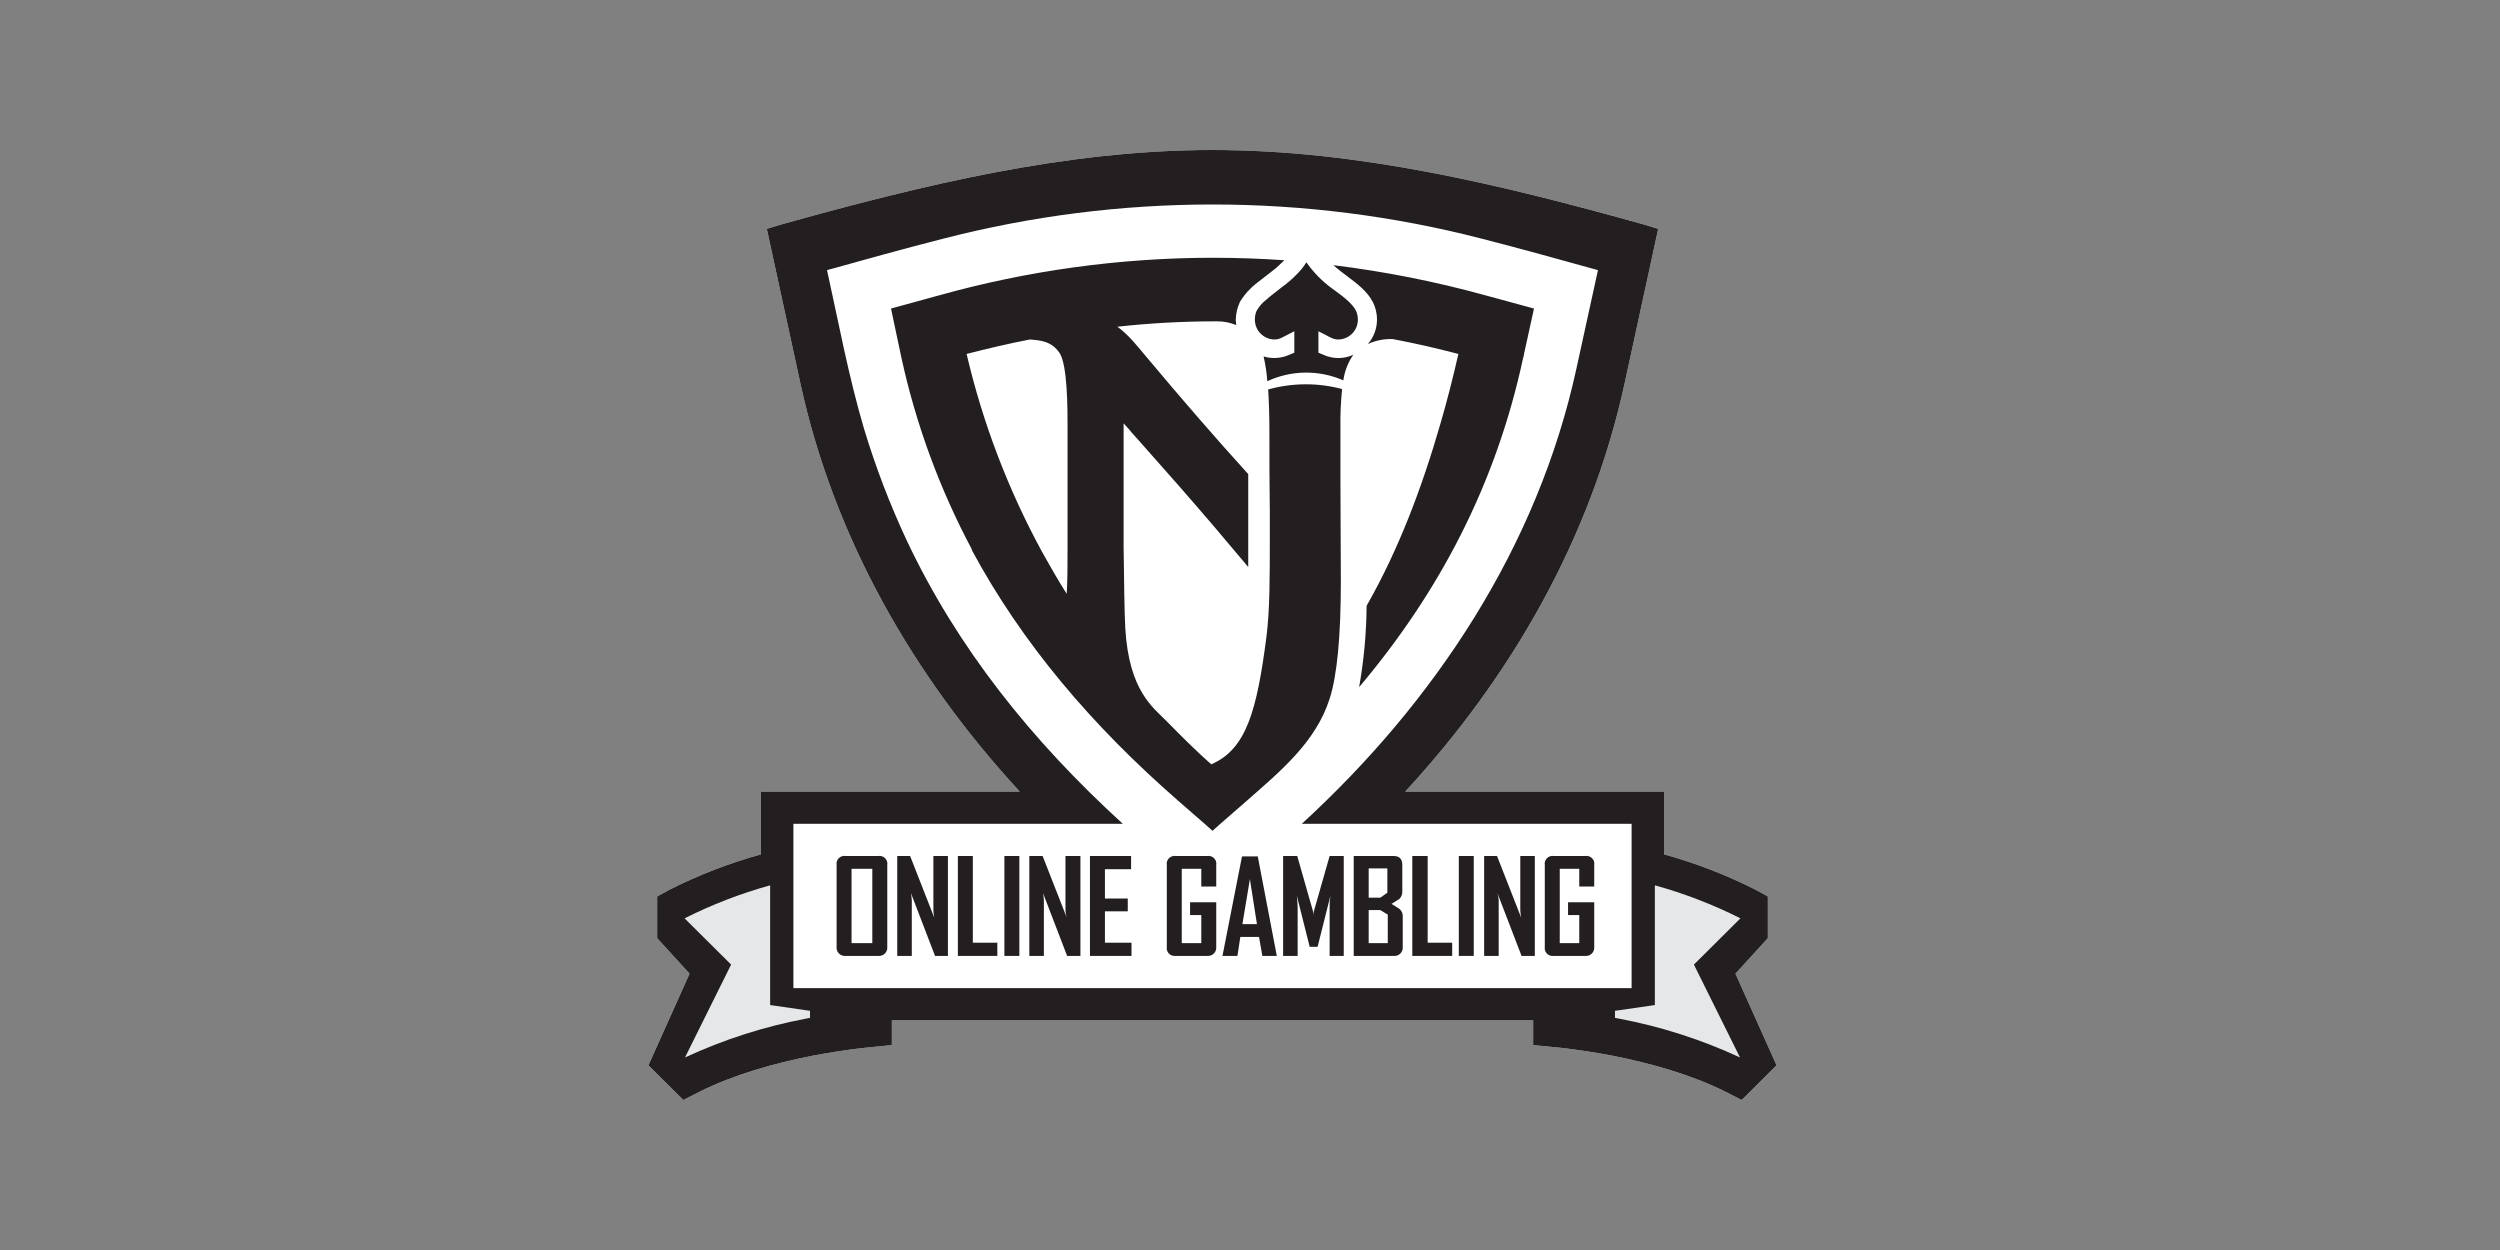
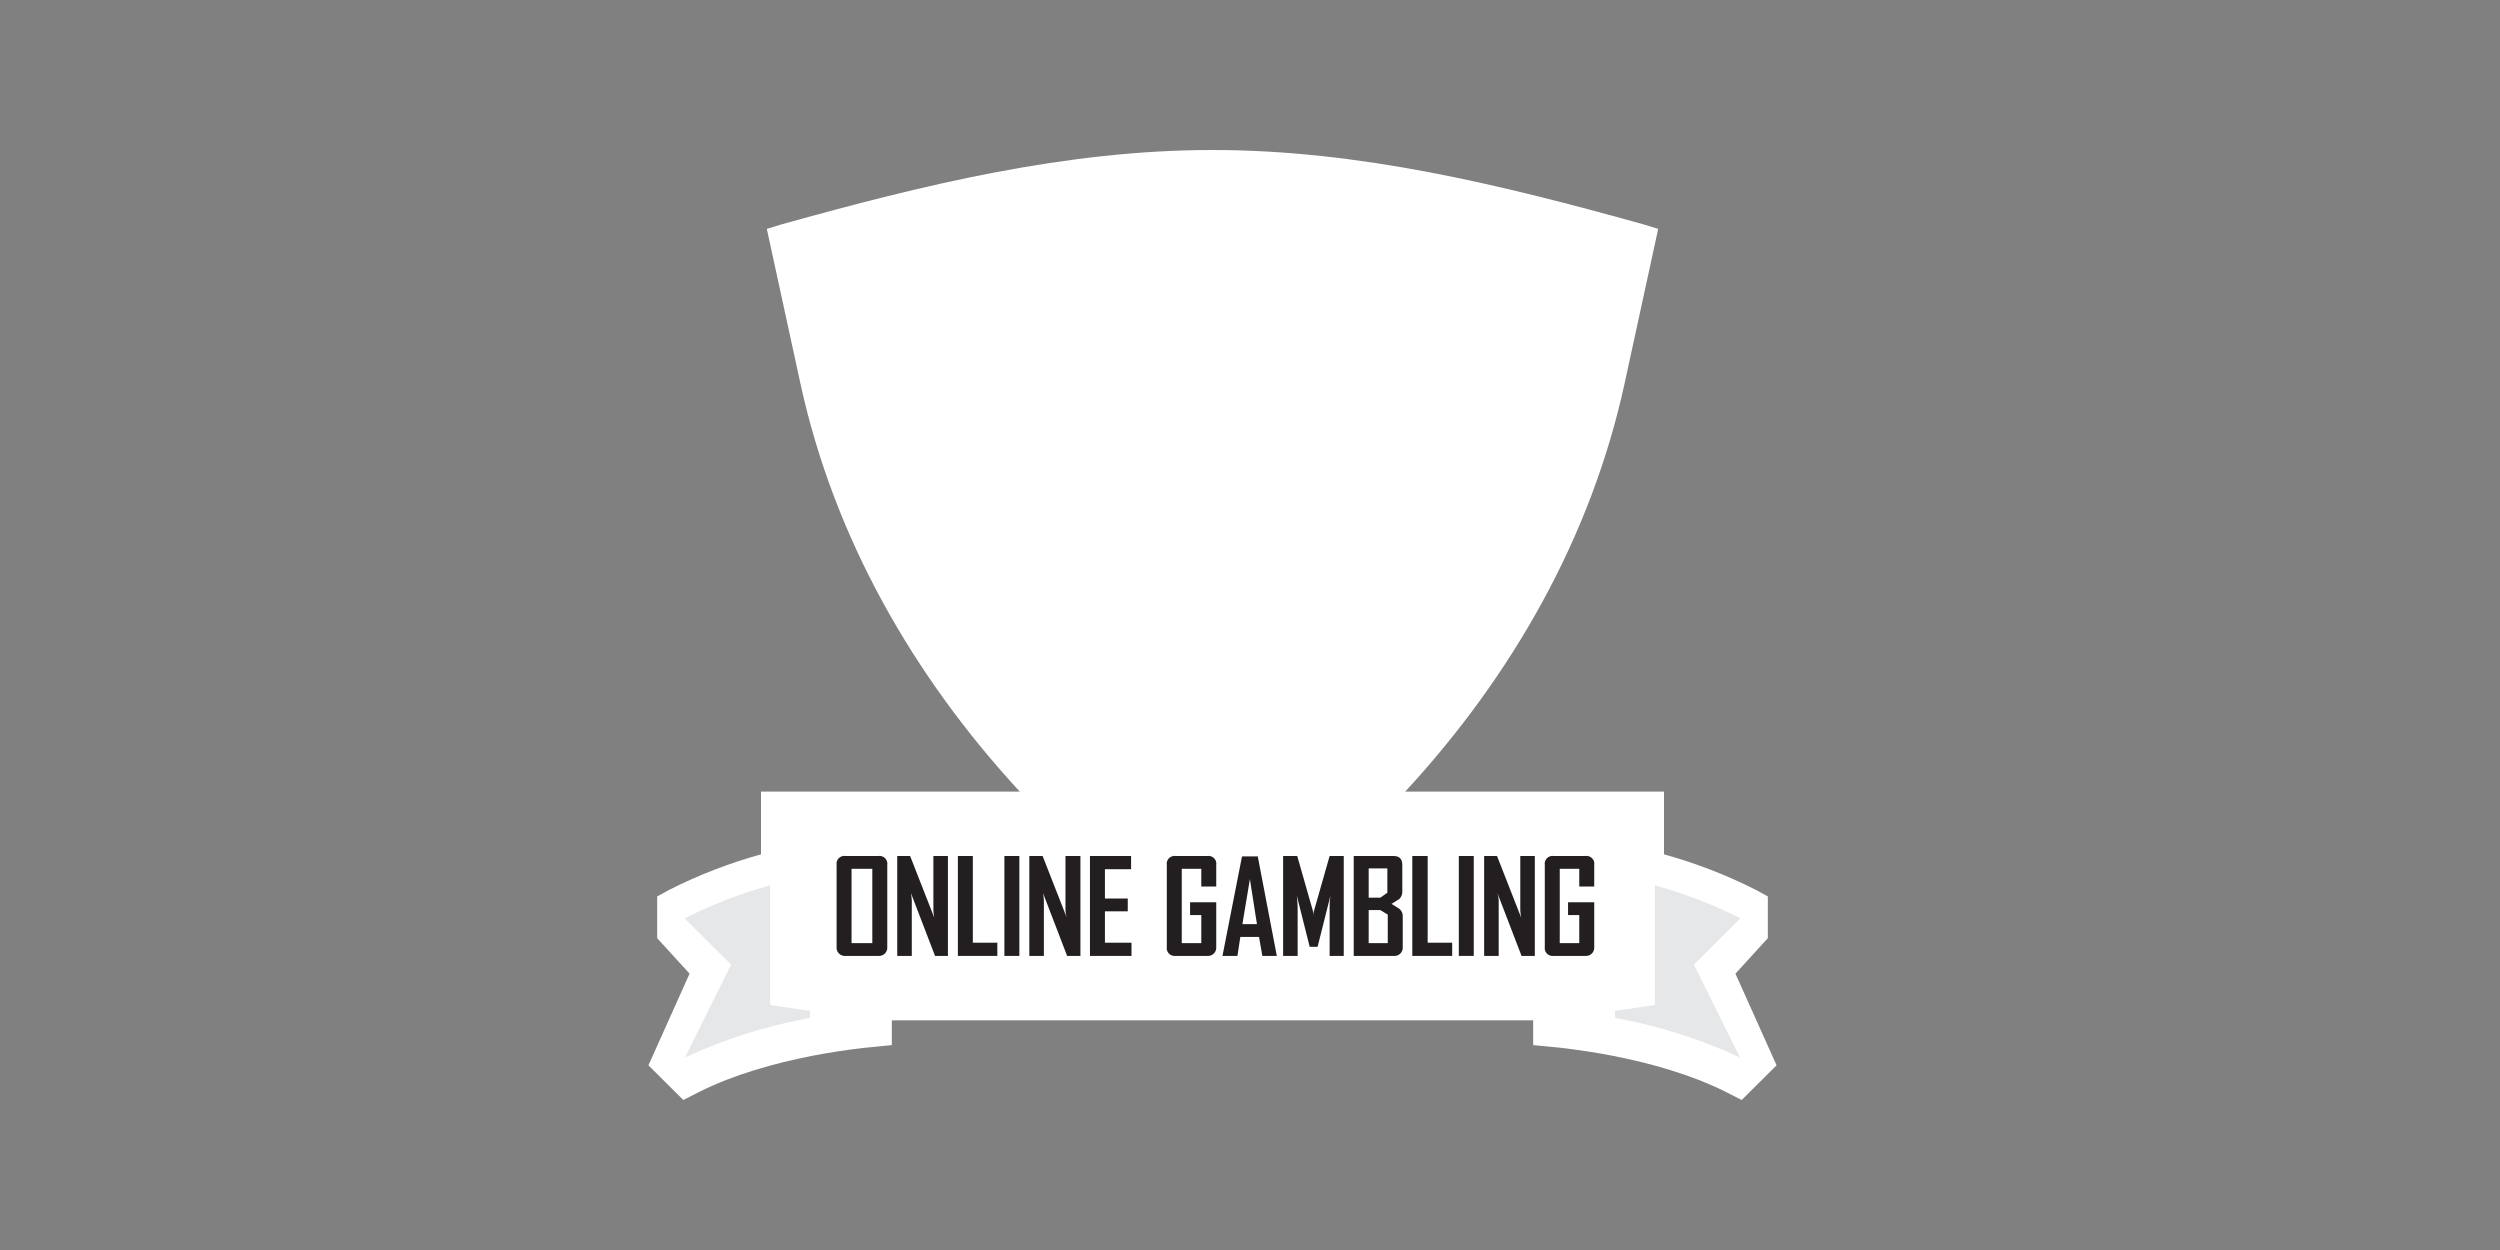
<svg xmlns="http://www.w3.org/2000/svg" width="200" height="100" viewBox="0 0 200 100" fill="none">
  <rect x="0" y="0" width="200" height="100" fill="#808080" stroke="none" />
  <path fill-rule="evenodd" clip-rule="evenodd" d="M97 12C108.763 12 120.194 14.807 131.458 17.945L132.655 18.309L129.963 30.695C127.272 43.047 120.925 54.112 112.418 63.327H133.12V68.348C135.657 69.049 138.117 70.001 140.464 71.188L141.427 71.717V75.053L138.835 77.893L142.125 85.226L139.334 88L138.038 87.339C135.247 85.952 132.057 85.06 129.033 84.466C127.704 84.202 126.341 84.004 124.979 83.838L122.653 83.607V81.625H71.347V83.607L69.021 83.838C67.659 84.004 66.33 84.202 64.967 84.466C61.943 85.06 58.753 85.952 55.962 87.339L54.666 88L51.875 85.226L55.165 77.893L52.573 75.053V71.717L53.536 71.188C55.883 70.001 58.343 69.049 60.88 68.348V63.327H81.582C73.075 54.112 66.728 43.047 64.037 30.695L61.345 18.309L62.541 17.945C73.806 14.807 85.237 12 97 12Z" fill="white" />
-   <path fill-rule="evenodd" clip-rule="evenodd" d="M97 12C108.763 12 120.194 14.807 131.458 17.945L132.655 18.309L129.963 30.695C127.272 43.047 120.925 54.112 112.418 63.327H133.12V68.348C135.657 69.049 138.117 70.001 140.464 71.188L141.427 71.717V75.053L138.835 77.893L142.125 85.226L139.334 88L138.038 87.339C135.247 85.952 132.057 85.06 129.033 84.466C127.704 84.202 126.341 84.004 124.979 83.838L122.653 83.607V81.625H71.347V83.607L69.021 83.838C67.659 84.004 66.33 84.202 64.967 84.466C61.943 85.06 58.753 85.952 55.962 87.339L54.666 88L51.875 85.226L55.165 77.893L52.573 75.053V71.717L53.536 71.188C55.883 70.001 58.343 69.049 60.88 68.348V63.327H81.582C73.075 54.112 66.728 43.047 64.037 30.695L61.345 18.309L62.541 17.945C73.806 14.807 85.237 12 97 12ZM101.087 28.515C101.237 29.167 101.337 29.829 101.386 30.496C102.336 30.054 103.371 29.82 104.419 29.808C105.468 29.797 106.508 30.009 107.467 30.43C107.567 29.695 107.841 28.993 108.265 28.382C107.89 28.554 107.481 28.643 107.068 28.643C106.655 28.643 106.247 28.554 105.872 28.382L105.473 28.217V26.5L106.437 26.995C106.621 27.095 106.826 27.152 107.035 27.16C107.245 27.16 107.452 27.119 107.646 27.04C107.839 26.96 108.015 26.843 108.163 26.696C108.311 26.549 108.429 26.374 108.509 26.182C108.589 25.989 108.63 25.783 108.63 25.575C108.629 25.373 108.596 25.172 108.53 24.98C108.231 24.221 107.168 23.527 106.503 23.032C105.733 22.459 105.06 21.768 104.51 20.984V20.984C104.295 21.333 104.038 21.654 103.745 21.942C103.367 22.329 102.956 22.682 102.516 22.999C102.117 23.329 101.685 23.626 101.287 23.99C100.972 24.23 100.711 24.534 100.522 24.881C100.43 25.101 100.385 25.337 100.389 25.575C100.389 25.783 100.431 25.989 100.511 26.182C100.591 26.374 100.708 26.549 100.857 26.696C101.005 26.843 101.18 26.96 101.374 27.04C101.567 27.119 101.775 27.16 101.984 27.16C102.194 27.152 102.399 27.095 102.582 26.995L103.546 26.5V28.217L103.147 28.382C102.5 28.674 101.767 28.721 101.087 28.515V28.515ZM89.823 65.903C82.512 59.232 76.597 51.833 72.543 43.245C71.188 40.347 70.044 37.356 69.121 34.295C67.891 30.133 67.094 25.839 66.163 21.611C69.254 20.753 72.311 19.894 75.434 19.101C89.576 15.446 104.424 15.446 118.566 19.101C121.656 19.894 124.746 20.753 127.837 21.611L126.109 29.505C123.018 43.708 114.811 56.127 104.144 65.903H130.528V79.049H63.472V65.903H89.823ZM97 66.465L97.631 65.903L99.791 64.021C102.416 61.709 105.274 59.364 106.371 55.896C106.969 54.046 107.268 50.908 107.268 46.449C107.268 44.104 107.235 41.132 107.235 38.588V34.295C107.216 33.236 107.261 32.177 107.367 31.124C105.429 30.606 103.385 30.617 101.453 31.157C101.519 32.181 101.552 33.337 101.552 34.592C101.552 36.706 101.552 38.82 101.586 40.967V42.849C101.586 46.119 101.586 48.794 101.32 50.908C100.556 56.821 99.725 59.925 96.9 61.147C95.671 60.057 94.508 58.901 93.378 57.745C92.248 56.589 90.321 55.301 90.022 50.248C89.955 49.059 89.922 46.317 89.889 43.741V33.865C90.886 34.955 90.088 34.13 91.085 35.219C93.179 37.565 95.239 39.91 97.266 42.288L99.858 45.359V41.528V37.928C97.133 34.922 94.475 31.851 91.85 28.713C91.085 27.821 90.354 26.83 89.391 26.137C92.05 25.846 94.723 25.702 97.399 25.707C97.912 25.707 98.42 25.808 98.894 26.004C98.894 25.839 98.861 25.707 98.861 25.575C98.872 25.084 98.985 24.6 99.193 24.155C99.547 23.567 100.009 23.052 100.556 22.635L102.084 21.446L102.749 20.819C100.821 20.687 98.927 20.621 97 20.621C89.608 20.628 82.252 21.639 75.135 23.626L71.281 24.683L72.112 28.614C73.28 33.966 75.18 39.133 77.76 43.972H77.727C81.781 51.503 87.364 58.043 94.209 64.021L96.369 65.903L97 66.465ZM115.243 33.865C113.747 39.051 111.887 43.972 109.328 48.464C109.312 50.646 109.112 52.822 108.73 54.971C115.11 47.407 119.662 38.82 121.855 28.614C121.893 28.519 121.916 28.418 121.922 28.316L122.719 24.683L118.831 23.626C114.843 22.525 110.778 21.719 106.67 21.215C108.098 22.503 110.159 23.362 110.159 25.575C110.159 26.291 109.899 26.983 109.428 27.524C110.051 27.235 110.734 27.099 111.421 27.127C113.183 27.458 114.91 27.854 116.672 28.316C116.24 30.199 115.774 32.049 115.243 33.865V33.865ZM85.337 47.506C85.403 46.383 85.403 45.227 85.403 44.104V33.964C85.403 32.808 85.403 29.208 84.772 28.25C84.14 27.293 83.243 27.226 82.379 27.16C80.685 27.491 78.99 27.887 77.328 28.316C78.621 33.846 80.655 39.179 83.376 44.17C84.007 45.293 84.639 46.416 85.337 47.506V47.506Z" fill="#231F20" />
  <path fill-rule="evenodd" clip-rule="evenodd" d="M132.389 70.825C134.753 71.48 137.046 72.365 139.234 73.467L135.513 77.167L139.201 84.598C136.121 83.167 132.872 82.124 129.532 81.493L129.199 81.427V80.866L132.389 80.403V70.825V70.825Z" fill="#E6E7E8" />
  <path fill-rule="evenodd" clip-rule="evenodd" d="M61.611 70.825C59.248 71.48 56.955 72.365 54.766 73.467L58.488 77.167L54.799 84.598C57.88 83.167 61.128 82.124 64.469 81.493L64.801 81.427V80.866L61.611 80.403V70.825V70.825Z" fill="#E6E7E8" />
  <path d="M70.982 75.746C70.992 75.844 70.98 75.943 70.947 76.036C70.914 76.129 70.861 76.213 70.791 76.283C70.721 76.353 70.636 76.406 70.542 76.439C70.449 76.472 70.349 76.483 70.251 76.473H67.659C67.56 76.483 67.46 76.472 67.367 76.439C67.274 76.406 67.189 76.353 67.119 76.283C67.049 76.213 66.995 76.129 66.962 76.036C66.929 75.943 66.917 75.844 66.928 75.746V69.206C66.91 69.107 66.917 69.005 66.948 68.909C66.978 68.813 67.031 68.725 67.103 68.654C67.175 68.583 67.263 68.53 67.359 68.499C67.456 68.469 67.559 68.462 67.659 68.48H70.251C70.35 68.462 70.453 68.469 70.55 68.499C70.647 68.53 70.734 68.583 70.806 68.654C70.878 68.725 70.931 68.813 70.962 68.909C70.992 69.005 70.999 69.107 70.982 69.206V75.746ZM69.785 75.449V69.504H68.124V75.449H69.785Z" fill="#231F20" />
  <path d="M75.834 76.473H74.803L72.876 71.453C72.909 71.638 72.931 71.826 72.943 72.014V76.473H71.779V68.48H72.81L74.737 73.401C74.704 73.216 74.682 73.028 74.671 72.84V68.48H75.834V76.473Z" fill="#231F20" />
  <path d="M79.787 76.473H76.63V68.48H77.827V75.416H79.787V76.473Z" fill="#231F20" />
  <path d="M81.548 76.473H80.352V68.48H81.548V76.473Z" fill="#231F20" />
  <path d="M86.434 76.473H85.37L83.443 71.453C83.476 71.638 83.498 71.826 83.51 72.014V76.473H82.346V68.48H83.41L85.337 73.401C85.28 73.219 85.246 73.03 85.237 72.84V68.48H86.434V76.473Z" fill="#231F20" />
  <path d="M90.52 76.473H87.197V68.48H90.487V69.537H88.394V71.882H90.221V72.906H88.394V75.416H90.52V76.473Z" fill="#231F20" />
  <path d="M97.299 75.746C97.31 75.844 97.298 75.943 97.265 76.036C97.232 76.129 97.178 76.213 97.108 76.283C97.038 76.353 96.953 76.406 96.86 76.439C96.766 76.472 96.667 76.483 96.568 76.473H94.043C93.945 76.484 93.847 76.473 93.754 76.44C93.662 76.407 93.579 76.354 93.511 76.283C93.443 76.213 93.393 76.127 93.364 76.034C93.335 75.941 93.329 75.842 93.345 75.746V69.206C93.327 69.107 93.334 69.005 93.365 68.909C93.395 68.813 93.449 68.725 93.52 68.654C93.592 68.583 93.68 68.53 93.777 68.499C93.874 68.469 93.976 68.462 94.076 68.48H96.568C96.668 68.462 96.771 68.469 96.867 68.499C96.964 68.53 97.052 68.583 97.124 68.654C97.195 68.725 97.249 68.813 97.279 68.909C97.31 69.005 97.317 69.107 97.299 69.206V70.924H96.103V69.504H94.541V75.449H96.103V73.203H95.206V72.179H97.299V75.746V75.746Z" fill="#231F20" />
  <path d="M102.151 76.473H100.988L100.722 74.954H99.227L98.994 76.473H97.798L99.36 68.513H100.622L102.151 76.506V76.473ZM100.556 73.93L99.991 70.329L99.393 73.93H100.556Z" fill="#231F20" />
  <path d="M107.5 76.473H106.37V72.542C106.364 72.244 106.386 71.945 106.437 71.651L105.407 75.746H104.775L103.745 71.651C103.779 72.047 103.812 72.311 103.812 72.542V76.473H102.649V68.48H103.779L105.041 72.906C105.079 73.023 105.091 73.147 105.074 73.269C105.074 73.17 105.108 73.038 105.108 72.906L106.37 68.48H107.5V76.473Z" fill="#231F20" />
  <path d="M112.219 75.746C112.229 75.844 112.217 75.943 112.184 76.036C112.151 76.129 112.098 76.213 112.028 76.283C111.957 76.353 111.873 76.406 111.779 76.439C111.686 76.472 111.586 76.483 111.487 76.473H108.297V68.48H111.487C111.953 68.48 112.185 68.711 112.185 69.207V71.287C112.193 71.402 112.176 71.517 112.136 71.626C112.096 71.734 112.033 71.832 111.953 71.915L111.321 72.311L111.953 72.708C112.048 72.788 112.122 72.89 112.168 73.005C112.215 73.12 112.232 73.245 112.219 73.368V75.746V75.746ZM110.989 71.419V69.471H109.494V71.816H110.424L110.989 71.419ZM111.022 75.449V73.17L110.424 72.807H109.494V75.449H111.022Z" fill="#231F20" />
  <path d="M116.174 76.473H112.984V68.48H114.213V75.416H116.174V76.473Z" fill="#231F20" />
  <path d="M117.901 76.473H116.705V68.48H117.901V76.473Z" fill="#231F20" />
  <path d="M122.786 76.473H121.723L119.796 71.453C119.853 71.635 119.886 71.823 119.895 72.014V76.473H118.732V68.48H119.762L121.69 73.401C121.657 73.216 121.634 73.028 121.623 72.84V68.48H122.786V76.473V76.473Z" fill="#231F20" />
  <path d="M127.538 75.746C127.548 75.844 127.536 75.943 127.503 76.036C127.47 76.129 127.417 76.213 127.347 76.283C127.277 76.353 127.192 76.406 127.098 76.439C127.005 76.472 126.905 76.483 126.807 76.473H124.281C124.184 76.484 124.085 76.473 123.993 76.44C123.9 76.407 123.817 76.354 123.749 76.283C123.682 76.213 123.631 76.127 123.603 76.034C123.574 75.941 123.567 75.842 123.583 75.746V69.206C123.566 69.107 123.573 69.005 123.603 68.909C123.634 68.813 123.687 68.725 123.759 68.654C123.83 68.583 123.918 68.53 124.015 68.499C124.112 68.469 124.214 68.462 124.314 68.48H126.807C126.906 68.462 127.009 68.469 127.106 68.499C127.202 68.53 127.29 68.583 127.362 68.654C127.434 68.725 127.487 68.813 127.518 68.909C127.548 69.005 127.555 69.107 127.538 69.206V70.924H126.341V69.504H124.78V75.449H126.341V73.203H125.444V72.179H127.538V75.746V75.746Z" fill="#231F20" />
</svg>